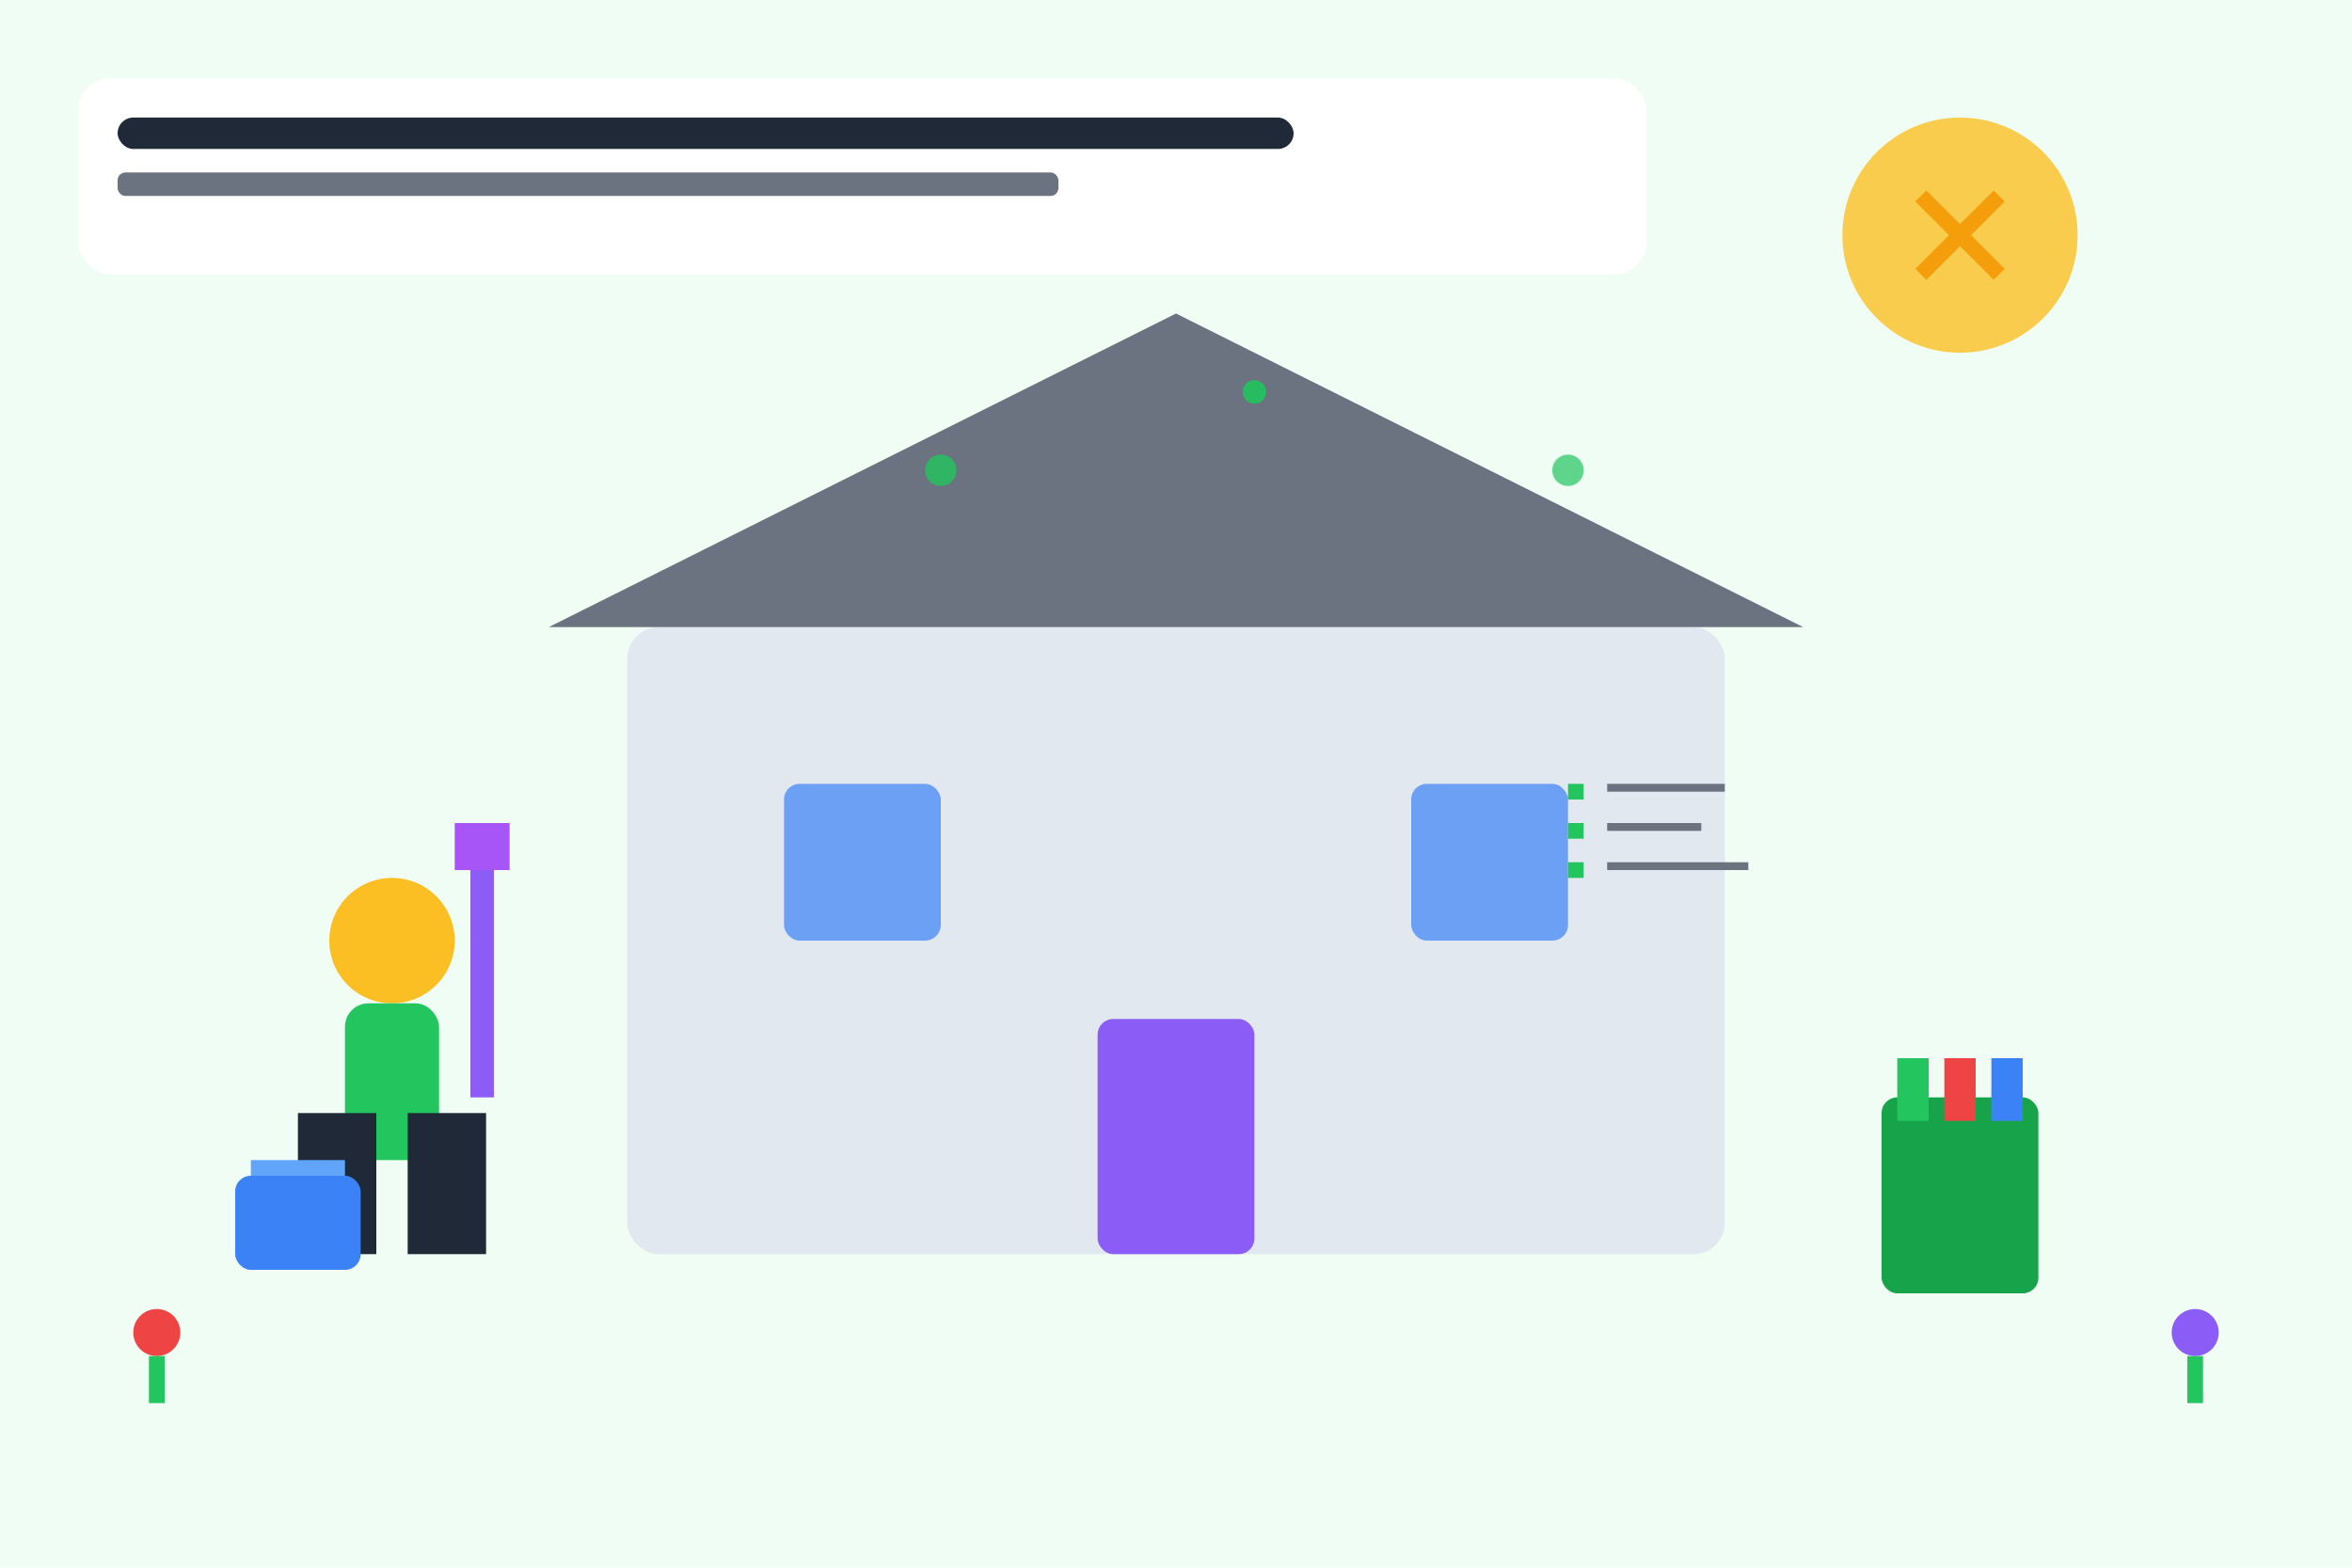
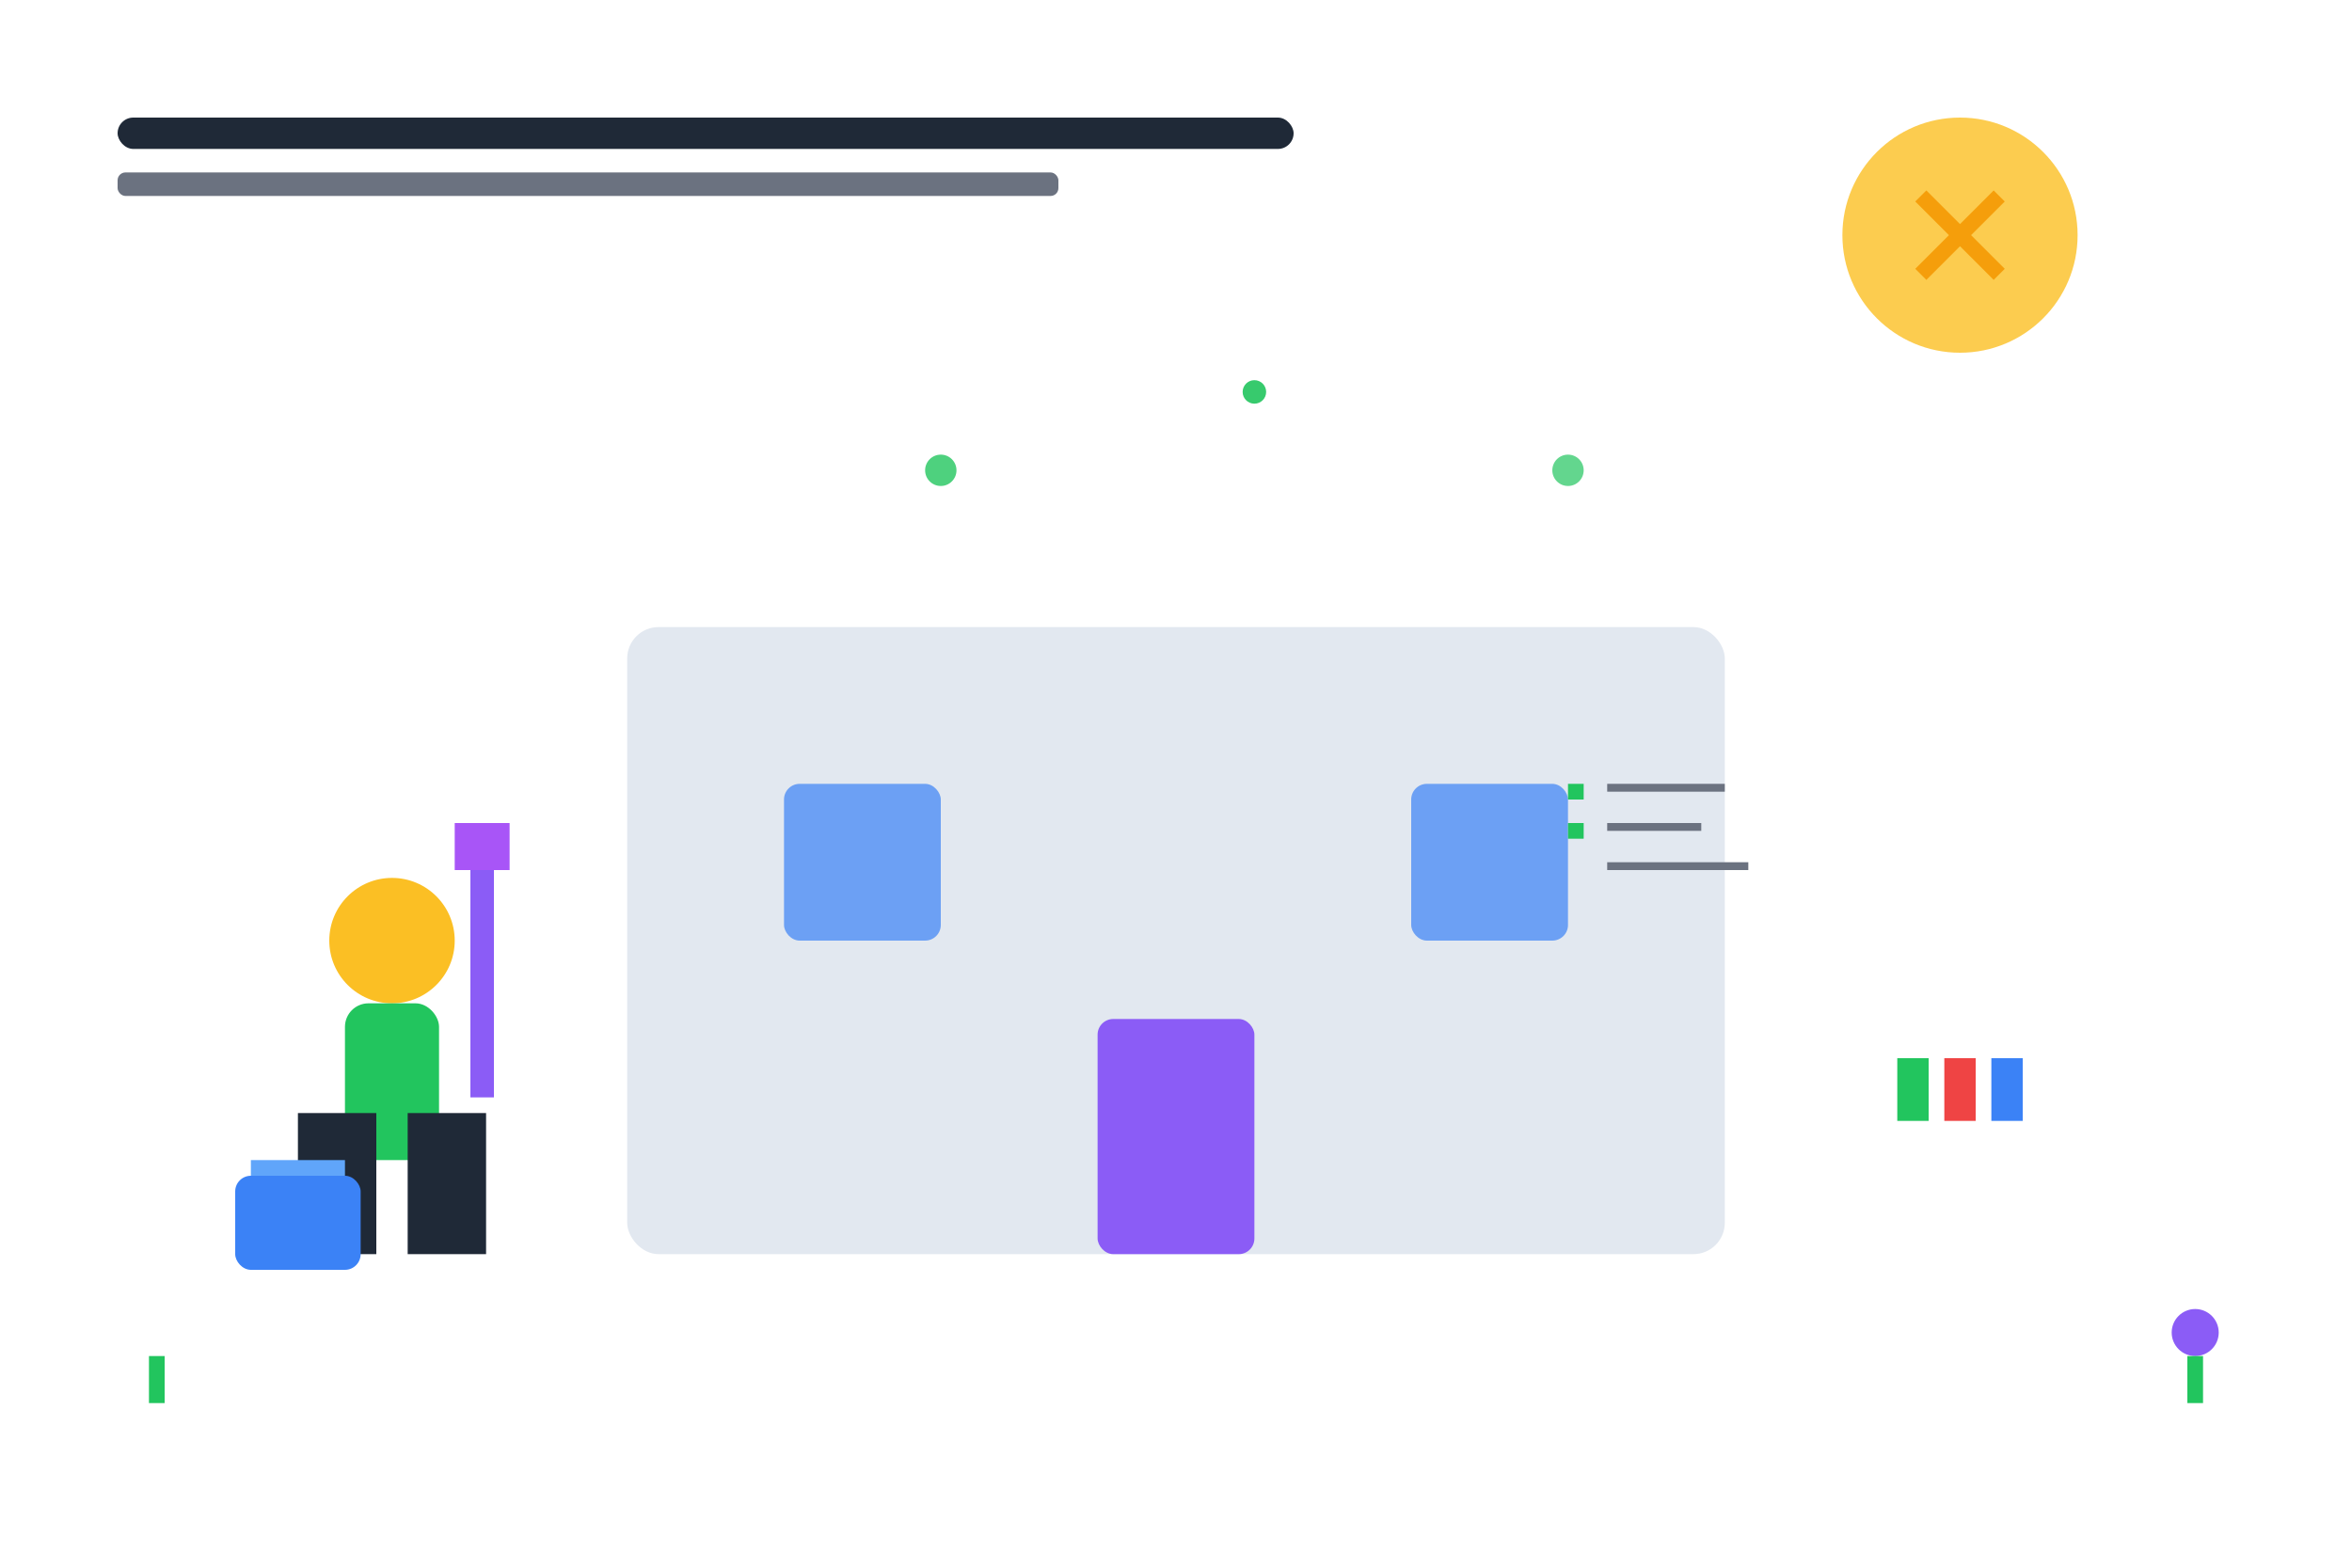
<svg xmlns="http://www.w3.org/2000/svg" width="300" height="200" viewBox="0 0 300 200" fill="none">
-   <rect width="300" height="200" fill="#f0fdf4" />
  <rect x="80" y="80" width="140" height="80" fill="#e2e8f0" rx="4" />
-   <path d="M70 80L150 40L230 80H70Z" fill="#6b7280" />
  <rect x="140" y="130" width="20" height="30" fill="#8b5cf6" rx="2" />
  <rect x="100" y="100" width="20" height="20" fill="#3b82f6" opacity="0.7" rx="2" />
  <rect x="180" y="100" width="20" height="20" fill="#3b82f6" opacity="0.7" rx="2" />
  <circle cx="50" cy="120" r="8" fill="#fbbf24" />
  <rect x="44" y="128" width="12" height="20" fill="#22c55e" rx="3" />
  <rect x="38" y="142" width="10" height="18" fill="#1f2937" />
  <rect x="52" y="142" width="10" height="18" fill="#1f2937" />
  <rect x="30" y="150" width="16" height="12" fill="#3b82f6" rx="2" />
  <rect x="32" y="148" width="12" height="2" fill="#60a5fa" />
  <rect x="60" y="110" width="3" height="30" fill="#8b5cf6" />
  <rect x="58" y="105" width="7" height="6" fill="#a855f7" />
  <circle cx="250" cy="30" r="15" fill="#fbbf24" opacity="0.8" />
  <path d="M245 25l5 5 5-5M245 35l5-5 5 5" stroke="#f59e0b" stroke-width="2" />
-   <circle cx="20" cy="170" r="3" fill="#ef4444" />
  <rect x="19" y="173" width="2" height="6" fill="#22c55e" />
  <circle cx="280" cy="170" r="3" fill="#8b5cf6" />
  <rect x="279" y="173" width="2" height="6" fill="#22c55e" />
  <circle cx="120" cy="60" r="2" fill="#22c55e" opacity="0.8" />
  <circle cx="160" cy="50" r="1.5" fill="#22c55e" opacity="0.9" />
  <circle cx="200" cy="60" r="2" fill="#22c55e" opacity="0.7" />
-   <rect x="240" y="140" width="20" height="25" fill="#16a34a" rx="2" />
  <rect x="242" y="135" width="4" height="8" fill="#22c55e" />
  <rect x="248" y="135" width="4" height="8" fill="#ef4444" />
  <rect x="254" y="135" width="4" height="8" fill="#3b82f6" />
  <rect x="10" y="10" width="200" height="25" fill="white" opacity="0.9" rx="4" />
  <rect x="15" y="15" width="150" height="4" fill="#1f2937" rx="2" />
  <rect x="15" y="22" width="120" height="3" fill="#6b7280" rx="1" />
  <rect x="200" y="100" width="2" height="2" fill="#22c55e" />
  <rect x="205" y="100" width="15" height="1" fill="#6b7280" />
  <rect x="200" y="105" width="2" height="2" fill="#22c55e" />
  <rect x="205" y="105" width="12" height="1" fill="#6b7280" />
-   <rect x="200" y="110" width="2" height="2" fill="#22c55e" />
  <rect x="205" y="110" width="18" height="1" fill="#6b7280" />
</svg>